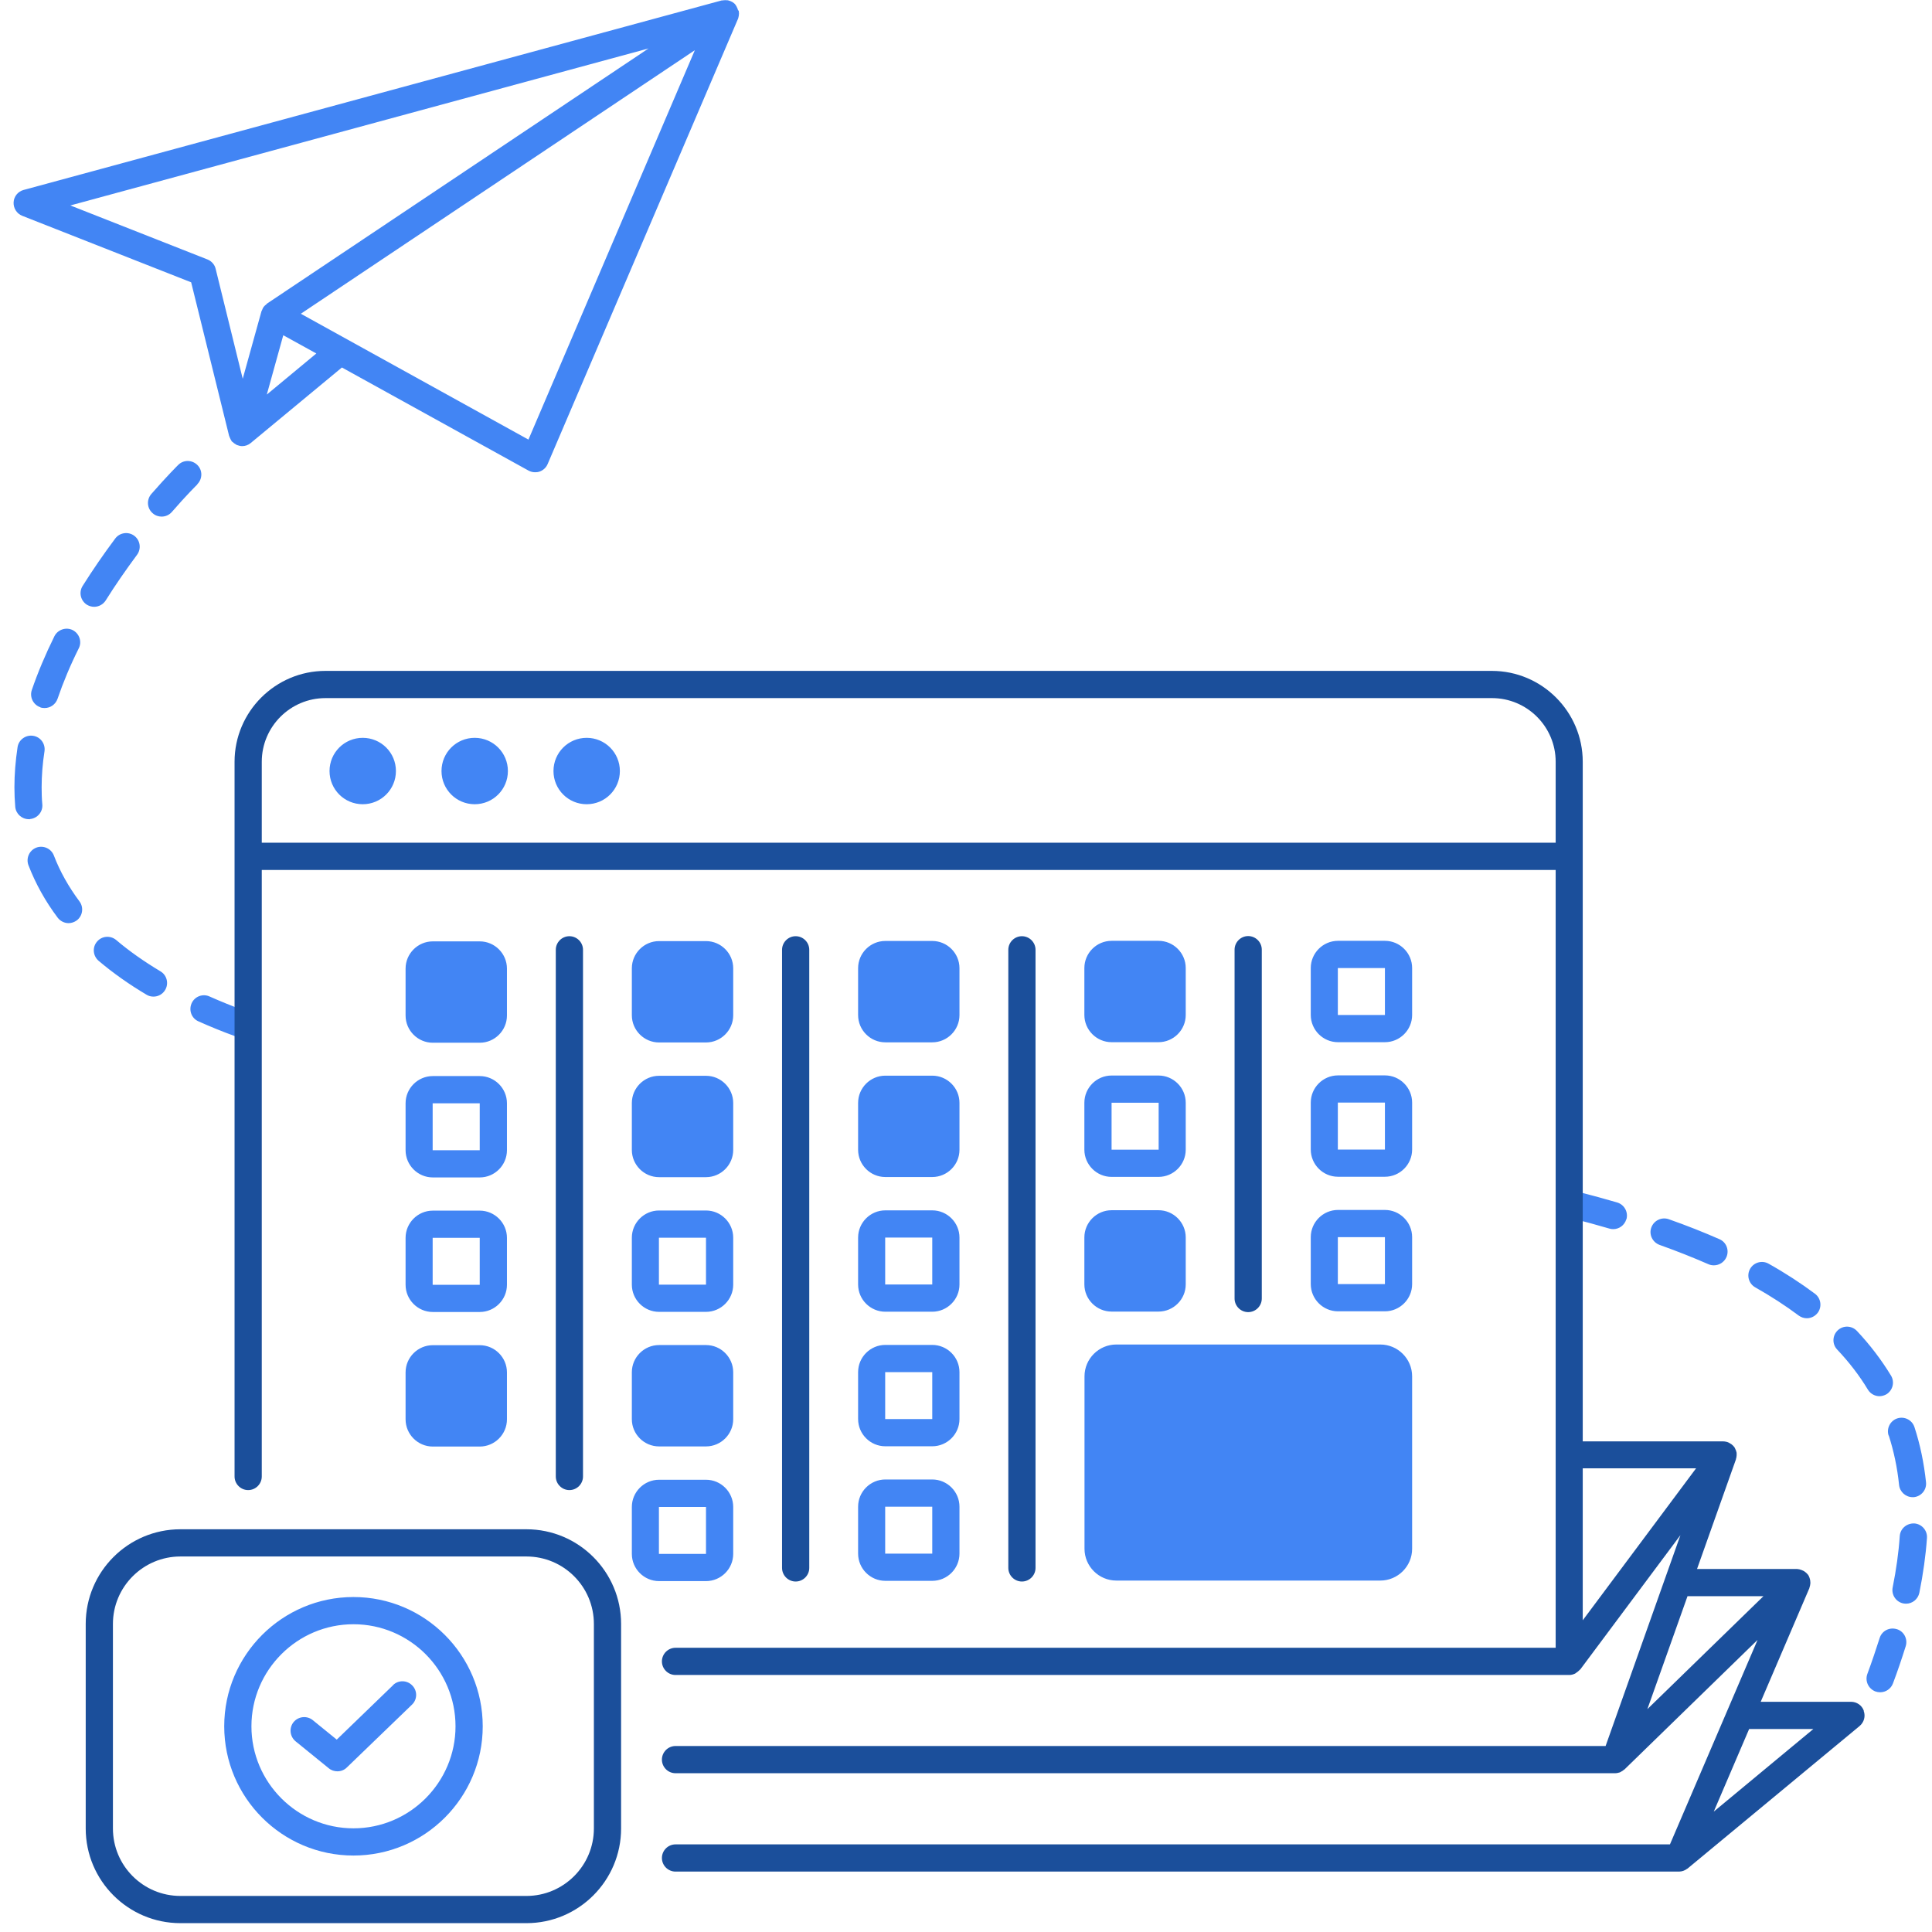
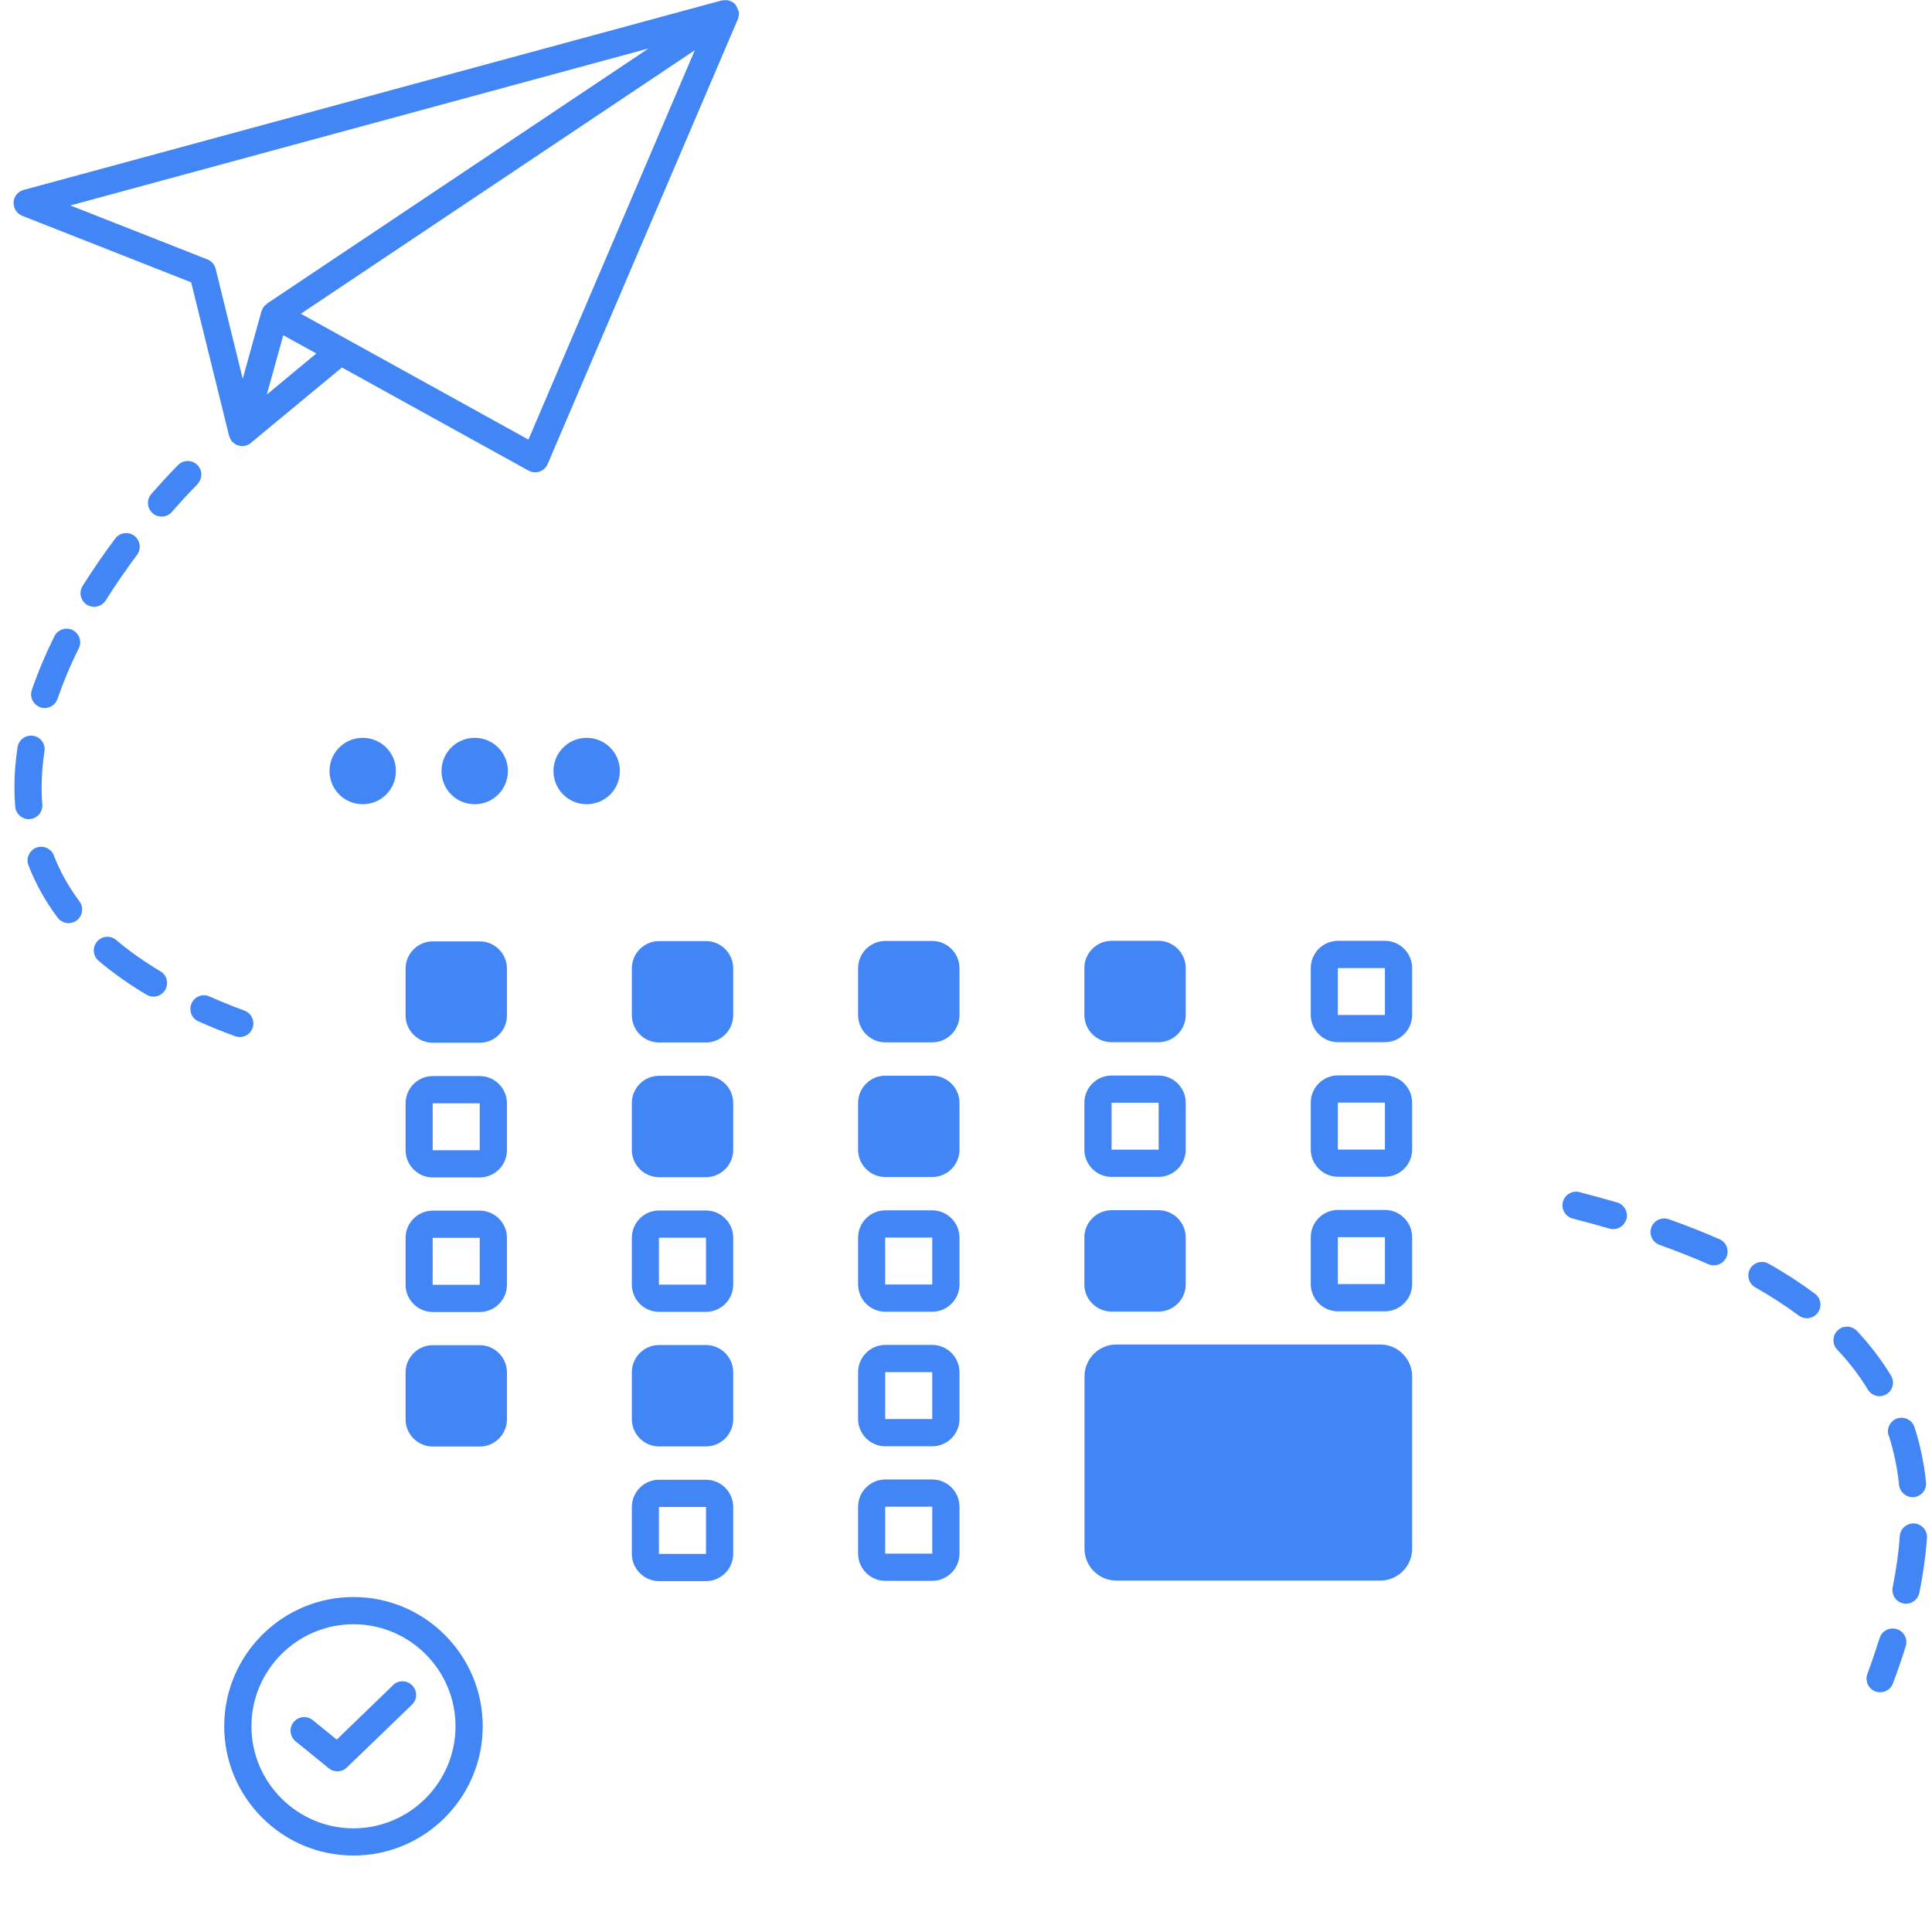
<svg xmlns="http://www.w3.org/2000/svg" width="142" height="142" viewBox="0 0 142 142" fill="none">
  <path d="M119.53 89.62C119.4 90.06 119 90.34 118.57 90.34C118.48 90.34 118.38 90.33 118.29 90.3C117.41 90.04 116.51 89.8 115.59 89.56C115.06 89.42 114.73 88.88 114.87 88.34C115.01 87.81 115.55 87.48 116.09 87.62C117.03 87.86 117.96 88.12 118.86 88.38C119.39 88.54 119.69 89.09 119.54 89.62H119.53ZM129.99 92.88C129.51 92.61 128.9 92.78 128.63 93.26C128.36 93.74 128.53 94.35 129.01 94.62C130.16 95.27 131.24 95.97 132.2 96.69C132.38 96.82 132.59 96.89 132.8 96.89C133.1 96.89 133.4 96.75 133.6 96.49C133.93 96.05 133.84 95.42 133.4 95.09C132.37 94.32 131.22 93.57 129.99 92.88ZM126.38 91.08C125.22 90.57 123.96 90.07 122.65 89.61C122.13 89.43 121.56 89.7 121.37 90.22C121.18 90.74 121.46 91.31 121.98 91.5C123.24 91.95 124.45 92.43 125.57 92.92C125.7 92.98 125.84 93 125.97 93C126.35 93 126.72 92.78 126.89 92.4C127.11 91.89 126.89 91.3 126.38 91.08ZM140.7 111.97C140.14 111.95 139.67 112.35 139.63 112.9C139.55 114.1 139.37 115.37 139.11 116.67C139 117.21 139.35 117.74 139.89 117.85C139.96 117.86 140.02 117.87 140.09 117.87C140.56 117.87 140.97 117.54 141.07 117.07C141.35 115.68 141.54 114.33 141.63 113.04C141.67 112.49 141.25 112.01 140.7 111.97ZM138.13 102.62C138.31 102.62 138.48 102.57 138.65 102.48C139.12 102.19 139.27 101.58 138.99 101.11C138.29 99.96 137.45 98.85 136.48 97.82C136.1 97.42 135.47 97.4 135.07 97.78C134.67 98.16 134.65 98.79 135.03 99.19C135.91 100.12 136.67 101.11 137.29 102.14C137.48 102.45 137.81 102.62 138.15 102.62H138.13ZM138.82 105.5C139.19 106.65 139.45 107.87 139.58 109.14C139.63 109.65 140.07 110.04 140.57 110.04C140.6 110.04 140.64 110.04 140.67 110.04C141.22 109.98 141.62 109.49 141.56 108.94C141.41 107.53 141.13 106.17 140.71 104.89C140.54 104.37 139.98 104.08 139.45 104.25C138.93 104.42 138.64 104.99 138.81 105.51L138.82 105.5ZM139.4 119.74C138.87 119.58 138.31 119.87 138.15 120.4C137.88 121.25 137.58 122.14 137.25 123.03C137.06 123.55 137.32 124.12 137.84 124.32C137.96 124.36 138.07 124.38 138.19 124.38C138.6 124.38 138.98 124.13 139.13 123.73C139.48 122.81 139.79 121.88 140.07 120.99C140.23 120.46 139.94 119.9 139.41 119.74H139.4ZM14.5 35.59C14.89 35.2 14.9 34.57 14.51 34.18C14.12 33.79 13.49 33.78 13.1 34.17C13.07 34.2 12.29 34.97 11.12 36.31C10.76 36.73 10.8 37.36 11.22 37.72C11.41 37.89 11.64 37.97 11.88 37.97C12.16 37.97 12.44 37.85 12.63 37.63C13.73 36.36 14.49 35.62 14.5 35.61V35.59ZM7.77 44.13C8.47 43.01 9.25 41.89 10.07 40.78C10.4 40.34 10.31 39.71 9.87 39.38C9.43 39.05 8.8 39.14 8.47 39.58C7.61 40.73 6.8 41.91 6.07 43.07C5.78 43.54 5.92 44.15 6.39 44.45C6.56 44.55 6.74 44.6 6.92 44.6C7.25 44.6 7.58 44.43 7.77 44.13ZM2.96 51.99C3.07 52.03 3.18 52.04 3.28 52.04C3.7 52.04 4.08 51.78 4.23 51.36C4.64 50.16 5.16 48.91 5.79 47.65C6.04 47.16 5.83 46.56 5.34 46.31C4.85 46.07 4.25 46.27 4 46.76C3.34 48.1 2.78 49.42 2.34 50.71C2.16 51.23 2.44 51.8 2.96 51.98V51.99ZM3.96 62.88C3.76 62.36 3.18 62.11 2.67 62.3C2.15 62.5 1.9 63.08 2.09 63.59C2.61 64.94 3.33 66.24 4.24 67.45C4.44 67.71 4.74 67.85 5.04 67.85C5.25 67.85 5.46 67.78 5.64 67.65C6.08 67.32 6.17 66.69 5.84 66.25C5.05 65.19 4.41 64.06 3.96 62.88ZM2.2 60.2C2.75 60.15 3.16 59.67 3.11 59.12C3.07 58.7 3.06 58.28 3.06 57.86C3.06 57.01 3.13 56.12 3.27 55.22C3.35 54.67 2.98 54.16 2.43 54.08C1.89 54 1.37 54.37 1.29 54.92C1.14 55.92 1.06 56.91 1.06 57.86C1.06 58.34 1.08 58.81 1.12 59.29C1.16 59.81 1.6 60.21 2.12 60.21C2.15 60.21 2.18 60.21 2.2 60.21V60.2ZM11.79 71.39C10.59 70.67 9.49 69.9 8.54 69.09C8.12 68.74 7.49 68.78 7.13 69.21C6.77 69.63 6.83 70.26 7.25 70.62C8.29 71.5 9.47 72.34 10.77 73.11C10.93 73.21 11.11 73.25 11.28 73.25C11.62 73.25 11.95 73.08 12.14 72.76C12.42 72.29 12.27 71.67 11.79 71.39ZM17.62 76.22C18.03 76.22 18.41 75.97 18.56 75.57C18.75 75.05 18.49 74.48 17.97 74.28C17.07 73.95 16.21 73.6 15.4 73.24C14.9 73.01 14.3 73.24 14.08 73.75C13.86 74.26 14.08 74.85 14.59 75.07C15.44 75.45 16.34 75.82 17.28 76.16C17.39 76.2 17.51 76.22 17.63 76.22H17.62ZM29.1 56.67C29.1 55.32 28.01 54.23 26.66 54.23C25.31 54.23 24.22 55.32 24.22 56.67C24.22 58.02 25.31 59.11 26.66 59.11C28.01 59.11 29.1 58.02 29.1 56.67ZM34.89 54.23C33.54 54.23 32.45 55.32 32.45 56.67C32.45 58.02 33.54 59.11 34.89 59.11C36.24 59.11 37.33 58.02 37.33 56.67C37.33 55.32 36.24 54.23 34.89 54.23ZM43.12 54.23C41.77 54.23 40.68 55.32 40.68 56.67C40.68 58.02 41.77 59.11 43.12 59.11C44.47 59.11 45.56 58.02 45.56 56.67C45.56 55.32 44.47 54.23 43.12 54.23ZM35.26 69.19H31.81C30.71 69.19 29.81 70.09 29.81 71.19V74.64C29.81 75.74 30.71 76.64 31.81 76.64H35.26C36.36 76.64 37.26 75.74 37.26 74.64V71.19C37.26 70.09 36.36 69.19 35.26 69.19ZM37.26 81.09V84.54C37.26 85.64 36.36 86.54 35.26 86.54H31.81C30.71 86.54 29.81 85.64 29.81 84.54V81.09C29.81 79.99 30.71 79.09 31.81 79.09H35.26C36.36 79.09 37.26 79.99 37.26 81.09ZM35.26 84.54V81.09H31.8V84.54H35.26ZM37.26 90.98V94.43C37.26 95.53 36.36 96.43 35.26 96.43H31.81C30.71 96.43 29.81 95.53 29.81 94.43V90.98C29.81 89.88 30.71 88.98 31.81 88.98H35.26C36.36 88.98 37.26 89.88 37.26 90.98ZM35.26 94.43V90.98H31.8V94.43H35.26ZM35.26 98.87H31.81C30.71 98.87 29.81 99.77 29.81 100.87V104.32C29.81 105.42 30.71 106.32 31.81 106.32H35.26C36.36 106.32 37.26 105.42 37.26 104.32V100.87C37.26 99.77 36.36 98.87 35.26 98.87ZM51.89 69.17H48.44C47.34 69.17 46.44 70.07 46.44 71.17V74.62C46.44 75.72 47.34 76.62 48.44 76.62H51.89C52.99 76.62 53.89 75.72 53.89 74.62V71.17C53.89 70.07 52.99 69.17 51.89 69.17ZM51.89 79.07H48.44C47.34 79.07 46.44 79.97 46.44 81.07V84.52C46.44 85.62 47.34 86.52 48.44 86.52H51.89C52.99 86.52 53.89 85.62 53.89 84.52V81.07C53.89 79.97 52.99 79.07 51.89 79.07ZM53.89 90.97V94.42C53.89 95.52 52.99 96.42 51.89 96.42H48.44C47.34 96.42 46.44 95.52 46.44 94.42V90.97C46.44 89.87 47.34 88.97 48.44 88.97H51.89C52.99 88.97 53.89 89.87 53.89 90.97ZM51.89 94.42V90.97H48.43V94.42H51.89ZM51.89 98.86H48.44C47.34 98.86 46.44 99.76 46.44 100.86V104.31C46.44 105.41 47.34 106.31 48.44 106.31H51.89C52.99 106.31 53.89 105.41 53.89 104.31V100.86C53.89 99.76 52.99 98.86 51.89 98.86ZM53.89 110.76V114.21C53.89 115.31 52.99 116.21 51.89 116.21H48.44C47.34 116.21 46.44 115.31 46.44 114.21V110.76C46.44 109.66 47.34 108.76 48.44 108.76H51.89C52.99 108.76 53.89 109.66 53.89 110.76ZM51.89 114.21V110.76H48.43V114.21H51.89ZM68.52 69.16H65.07C63.97 69.16 63.07 70.06 63.07 71.16V74.61C63.07 75.71 63.97 76.61 65.07 76.61H68.52C69.62 76.61 70.52 75.71 70.52 74.61V71.16C70.52 70.06 69.62 69.16 68.52 69.16ZM68.52 79.06H65.07C63.97 79.06 63.07 79.96 63.07 81.06V84.51C63.07 85.61 63.97 86.51 65.07 86.51H68.52C69.62 86.51 70.52 85.61 70.52 84.51V81.06C70.52 79.96 69.62 79.06 68.52 79.06ZM70.52 90.96V94.41C70.52 95.51 69.62 96.41 68.52 96.41H65.07C63.97 96.41 63.07 95.51 63.07 94.41V90.96C63.07 89.86 63.97 88.96 65.07 88.96H68.52C69.62 88.96 70.52 89.86 70.52 90.96ZM68.52 94.41V90.96H65.06V94.41H68.52ZM70.52 100.85V104.3C70.52 105.4 69.62 106.3 68.52 106.3H65.07C63.97 106.3 63.07 105.4 63.07 104.3V100.85C63.07 99.75 63.97 98.85 65.07 98.85H68.52C69.62 98.85 70.52 99.75 70.52 100.85ZM68.52 104.3V100.85H65.06V104.3H68.52ZM70.52 110.74V114.19C70.52 115.29 69.62 116.19 68.52 116.19H65.07C63.97 116.19 63.07 115.29 63.07 114.19V110.74C63.07 109.64 63.97 108.74 65.07 108.74H68.52C69.62 108.74 70.52 109.64 70.52 110.74ZM68.52 114.19V110.74H65.06V114.19H68.52ZM81.7 76.6H85.15C86.25 76.6 87.15 75.7 87.15 74.6V71.15C87.15 70.05 86.25 69.15 85.15 69.15H81.7C80.6 69.15 79.7 70.05 79.7 71.15V74.6C79.7 75.7 80.6 76.6 81.7 76.6ZM79.7 84.5V81.05C79.7 79.95 80.6 79.05 81.7 79.05H85.15C86.25 79.05 87.15 79.95 87.15 81.05V84.5C87.15 85.6 86.25 86.5 85.15 86.5H81.7C80.6 86.5 79.7 85.6 79.7 84.5ZM81.7 84.5H85.16V81.05H81.7V84.5ZM81.7 96.4H85.15C86.25 96.4 87.15 95.5 87.15 94.4V90.95C87.15 89.85 86.25 88.95 85.15 88.95H81.7C80.6 88.95 79.7 89.85 79.7 90.95V94.4C79.7 95.5 80.6 96.4 81.7 96.4ZM103.79 71.15V74.6C103.79 75.7 102.89 76.6 101.79 76.6H98.34C97.24 76.6 96.34 75.7 96.34 74.6V71.15C96.34 70.05 97.24 69.15 98.34 69.15H101.79C102.89 69.15 103.79 70.05 103.79 71.15ZM101.79 74.6V71.15H98.33V74.6H101.79ZM103.79 81.04V84.49C103.79 85.59 102.89 86.49 101.79 86.49H98.34C97.24 86.49 96.34 85.59 96.34 84.49V81.04C96.34 79.94 97.24 79.04 98.34 79.04H101.79C102.89 79.04 103.79 79.94 103.79 81.04ZM101.79 84.49V81.04H98.33V84.49H101.79ZM103.79 90.93V94.38C103.79 95.48 102.89 96.38 101.79 96.38H98.34C97.24 96.38 96.34 95.48 96.34 94.38V90.93C96.34 89.83 97.24 88.93 98.34 88.93H101.79C102.89 88.93 103.79 89.83 103.79 90.93ZM101.79 94.38V90.93H98.33V94.38H101.79ZM101.45 98.82H82.05C80.76 98.82 79.71 99.87 79.71 101.16V113.83C79.71 115.12 80.76 116.17 82.05 116.17H101.45C102.74 116.17 103.79 115.12 103.79 113.83V101.16C103.79 99.87 102.74 98.82 101.45 98.82ZM54.28 0.76C54.28 0.76 54.29 0.8 54.3 0.82C54.32 0.93 54.32 1.05 54.3 1.16C54.3 1.19 54.28 1.22 54.28 1.25C54.27 1.3 54.26 1.35 54.24 1.39L40.25 34.11C40.14 34.37 39.92 34.57 39.66 34.66C39.55 34.7 39.44 34.71 39.33 34.71C39.16 34.71 39 34.67 38.85 34.59L25.13 27.01L18.43 32.56C18.24 32.72 18.02 32.79 17.79 32.79C17.66 32.79 17.54 32.75 17.42 32.71C17.39 32.7 17.36 32.68 17.33 32.66C17.24 32.61 17.16 32.55 17.09 32.48C17.07 32.46 17.05 32.46 17.03 32.44C17.02 32.43 17.02 32.41 17.01 32.39C16.96 32.32 16.92 32.24 16.89 32.16C16.88 32.13 16.86 32.09 16.85 32.06C16.85 32.06 16.85 32.04 16.84 32.04L14.05 20.75L1.63 15.86C1.23 15.7 0.98 15.3 1 14.87C1.02 14.44 1.32 14.07 1.74 13.96L53.05 0.03C53.05 0.03 53.08 0.03 53.09 0.03C53.12 0.03 53.15 0.03 53.18 0.02C53.27 0.01 53.36 0.01 53.44 0.02C53.47 0.02 53.5 0.02 53.53 0.03C53.64 0.06 53.75 0.1 53.85 0.16C53.85 0.16 53.85 0.16 53.86 0.17C53.93 0.22 54 0.27 54.05 0.34C54.07 0.36 54.08 0.39 54.09 0.41C54.09 0.42 54.11 0.43 54.12 0.44C54.13 0.46 54.13 0.47 54.14 0.49C54.19 0.58 54.23 0.67 54.25 0.77L54.28 0.76ZM19.53 22.42C19.53 22.42 19.59 22.34 19.63 22.31L47.67 3.56L5.17 15.1L15.25 19.07C15.55 19.19 15.78 19.45 15.85 19.76L17.84 27.84L19.22 22.87C19.22 22.87 19.26 22.81 19.27 22.77C19.3 22.68 19.34 22.6 19.4 22.53C19.44 22.48 19.48 22.45 19.52 22.41L19.53 22.42ZM23.25 25.98L20.82 24.64L19.61 29L23.25 25.98ZM51.07 3.69L22.11 23.06L38.84 32.31L51.07 3.69ZM35.48 126.88C35.48 132.12 31.22 136.38 25.98 136.38C20.74 136.38 16.48 132.12 16.48 126.88C16.48 121.64 20.74 117.38 25.98 117.38C31.22 117.38 35.48 121.64 35.48 126.88ZM33.48 126.88C33.48 122.74 30.11 119.38 25.98 119.38C21.85 119.38 18.48 122.75 18.48 126.88C18.48 131.01 21.85 134.38 25.98 134.38C30.11 134.38 33.48 131.01 33.48 126.88ZM28.9 123.85L24.75 127.86L22.99 126.43C22.56 126.08 21.93 126.15 21.58 126.57C21.23 127 21.3 127.63 21.72 127.98L24.17 129.97C24.35 130.12 24.58 130.19 24.8 130.19C25.05 130.19 25.3 130.1 25.49 129.91L30.28 125.29C30.68 124.91 30.69 124.27 30.3 123.88C29.92 123.48 29.28 123.47 28.89 123.85H28.9Z" fill="#4285F4" />
-   <path d="M136.99 125.74C136.85 125.34 136.47 125.08 136.05 125.08H129.41L132.99 116.72C132.99 116.72 132.99 116.71 132.99 116.7C133.03 116.6 133.05 116.49 133.06 116.38C133.06 116.35 133.06 116.33 133.06 116.3C133.06 116.19 133.04 116.08 133 115.97C133 115.95 132.98 115.94 132.98 115.92C132.96 115.87 132.94 115.81 132.9 115.76C132.87 115.72 132.84 115.68 132.8 115.65C132.8 115.64 132.79 115.63 132.78 115.62C132.78 115.62 132.77 115.62 132.76 115.61C132.68 115.53 132.58 115.46 132.47 115.42C132.45 115.41 132.43 115.4 132.4 115.39C132.3 115.35 132.2 115.33 132.09 115.32H132.07H124.73L127.59 107.26C127.59 107.26 127.59 107.22 127.6 107.2C127.6 107.18 127.61 107.15 127.62 107.13C127.64 107.02 127.65 106.9 127.64 106.79C127.64 106.79 127.64 106.79 127.64 106.78C127.62 106.67 127.58 106.57 127.53 106.47C127.52 106.45 127.51 106.43 127.5 106.41C127.5 106.39 127.48 106.38 127.47 106.36C127.41 106.28 127.34 106.21 127.27 106.16C127.27 106.16 127.26 106.15 127.25 106.14C127.24 106.14 127.22 106.14 127.21 106.12C127.11 106.05 127.01 106 126.89 105.97C126.89 105.97 126.89 105.97 126.88 105.97C126.8 105.95 126.73 105.94 126.65 105.94H116.33V55.99C116.33 52.31 113.33 49.31 109.65 49.31H23.92C20.24 49.31 17.24 52.31 17.24 55.99V108.52C17.24 109.07 17.69 109.52 18.24 109.52C18.79 109.52 19.24 109.07 19.24 108.52V63.94H114.34V121.11H49.65C49.1 121.11 48.65 121.56 48.65 122.11C48.65 122.66 49.1 123.11 49.65 123.11H115.34C115.49 123.11 115.63 123.07 115.76 123.01C115.8 122.99 115.82 122.97 115.86 122.94C115.95 122.88 116.03 122.82 116.1 122.74C116.11 122.72 116.13 122.72 116.15 122.7L123.51 112.83L118.01 128.33H49.65C49.1 128.33 48.65 128.78 48.65 129.33C48.65 129.88 49.1 130.33 49.65 130.33H118.71C118.83 130.33 118.94 130.3 119.05 130.27C119.08 130.26 119.11 130.24 119.14 130.22C119.22 130.18 119.29 130.14 119.35 130.08C119.37 130.07 119.39 130.06 119.4 130.05L129.18 120.53L126.97 125.69L122.74 135.56H49.65C49.1 135.56 48.65 136.01 48.65 136.56C48.65 137.11 49.1 137.56 49.65 137.56H123.4C123.51 137.56 123.61 137.54 123.71 137.51C123.74 137.5 123.77 137.48 123.8 137.47C123.87 137.44 123.93 137.41 123.99 137.36C124 137.36 124.02 137.35 124.03 137.34L136.68 126.86C137 126.59 137.13 126.15 136.98 125.75L136.99 125.74ZM129.61 117.32L121.08 125.62L124.03 117.32H129.62H129.61ZM124.66 107.92L116.33 119.09V107.92H124.66ZM19.24 61.94V55.99C19.24 53.41 21.34 51.31 23.92 51.31H109.66C112.24 51.31 114.34 53.41 114.34 55.99V61.94H19.24ZM125.96 133.15L128.56 127.08H133.28L125.96 133.15ZM41.85 109.52C41.3 109.52 40.85 109.07 40.85 108.52V69.81C40.85 69.26 41.3 68.81 41.85 68.81C42.4 68.81 42.85 69.26 42.85 69.81V108.52C42.85 109.07 42.4 109.52 41.85 109.52ZM58.48 116.24C57.93 116.24 57.48 115.79 57.48 115.24V69.81C57.48 69.26 57.93 68.81 58.48 68.81C59.03 68.81 59.48 69.26 59.48 69.81V115.24C59.48 115.79 59.03 116.24 58.48 116.24ZM75.11 116.24C74.56 116.24 74.11 115.79 74.11 115.24V69.81C74.11 69.26 74.56 68.81 75.11 68.81C75.66 68.81 76.11 69.26 76.11 69.81V115.24C76.11 115.79 75.66 116.24 75.11 116.24ZM91.74 96.44C91.19 96.44 90.74 95.99 90.74 95.44V69.8C90.74 69.25 91.19 68.8 91.74 68.8C92.29 68.8 92.74 69.25 92.74 69.8V95.44C92.74 95.99 92.29 96.44 91.74 96.44ZM38.69 112.4H13.26C9.42 112.4 6.3 115.52 6.3 119.36V134.39C6.3 138.23 9.42 141.35 13.26 141.35H38.69C42.53 141.35 45.65 138.23 45.65 134.39V119.36C45.65 115.52 42.53 112.4 38.69 112.4ZM43.65 134.39C43.65 137.13 41.42 139.35 38.69 139.35H13.26C10.52 139.35 8.3 137.13 8.3 134.39V119.36C8.3 116.62 10.53 114.4 13.26 114.4H38.69C41.43 114.4 43.65 116.62 43.65 119.36V134.39Z" fill="#1B4F9B" />
</svg>